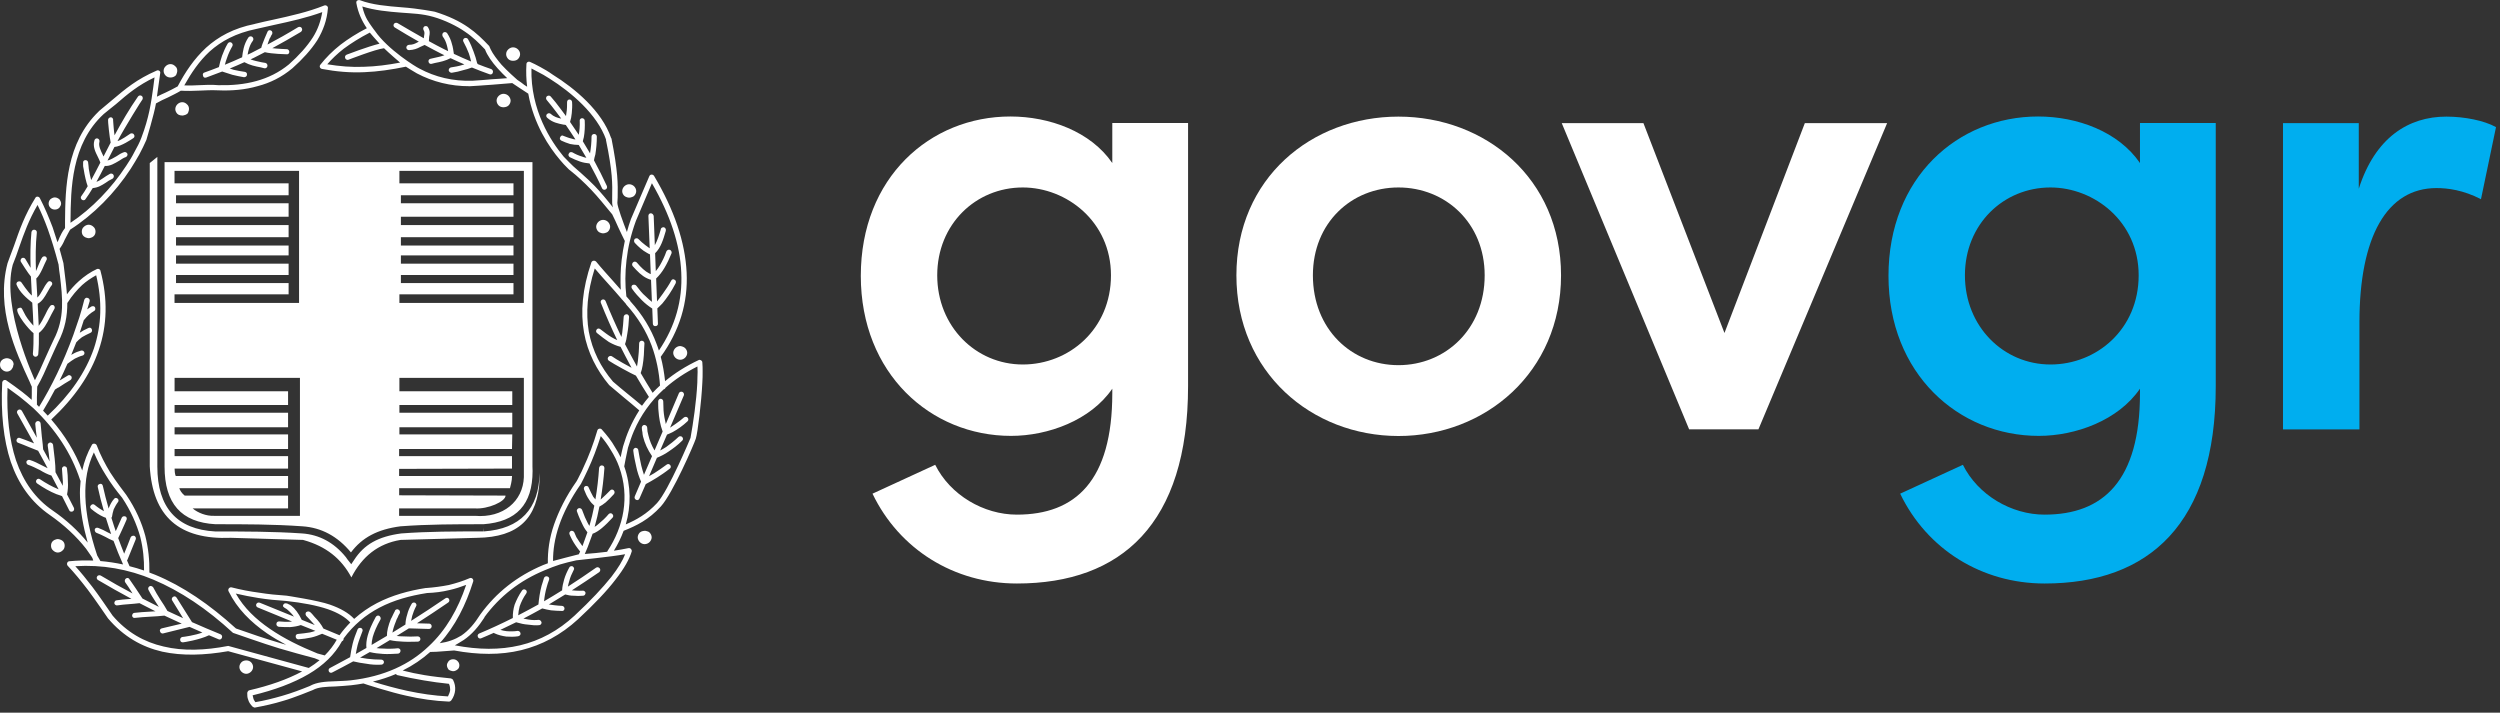
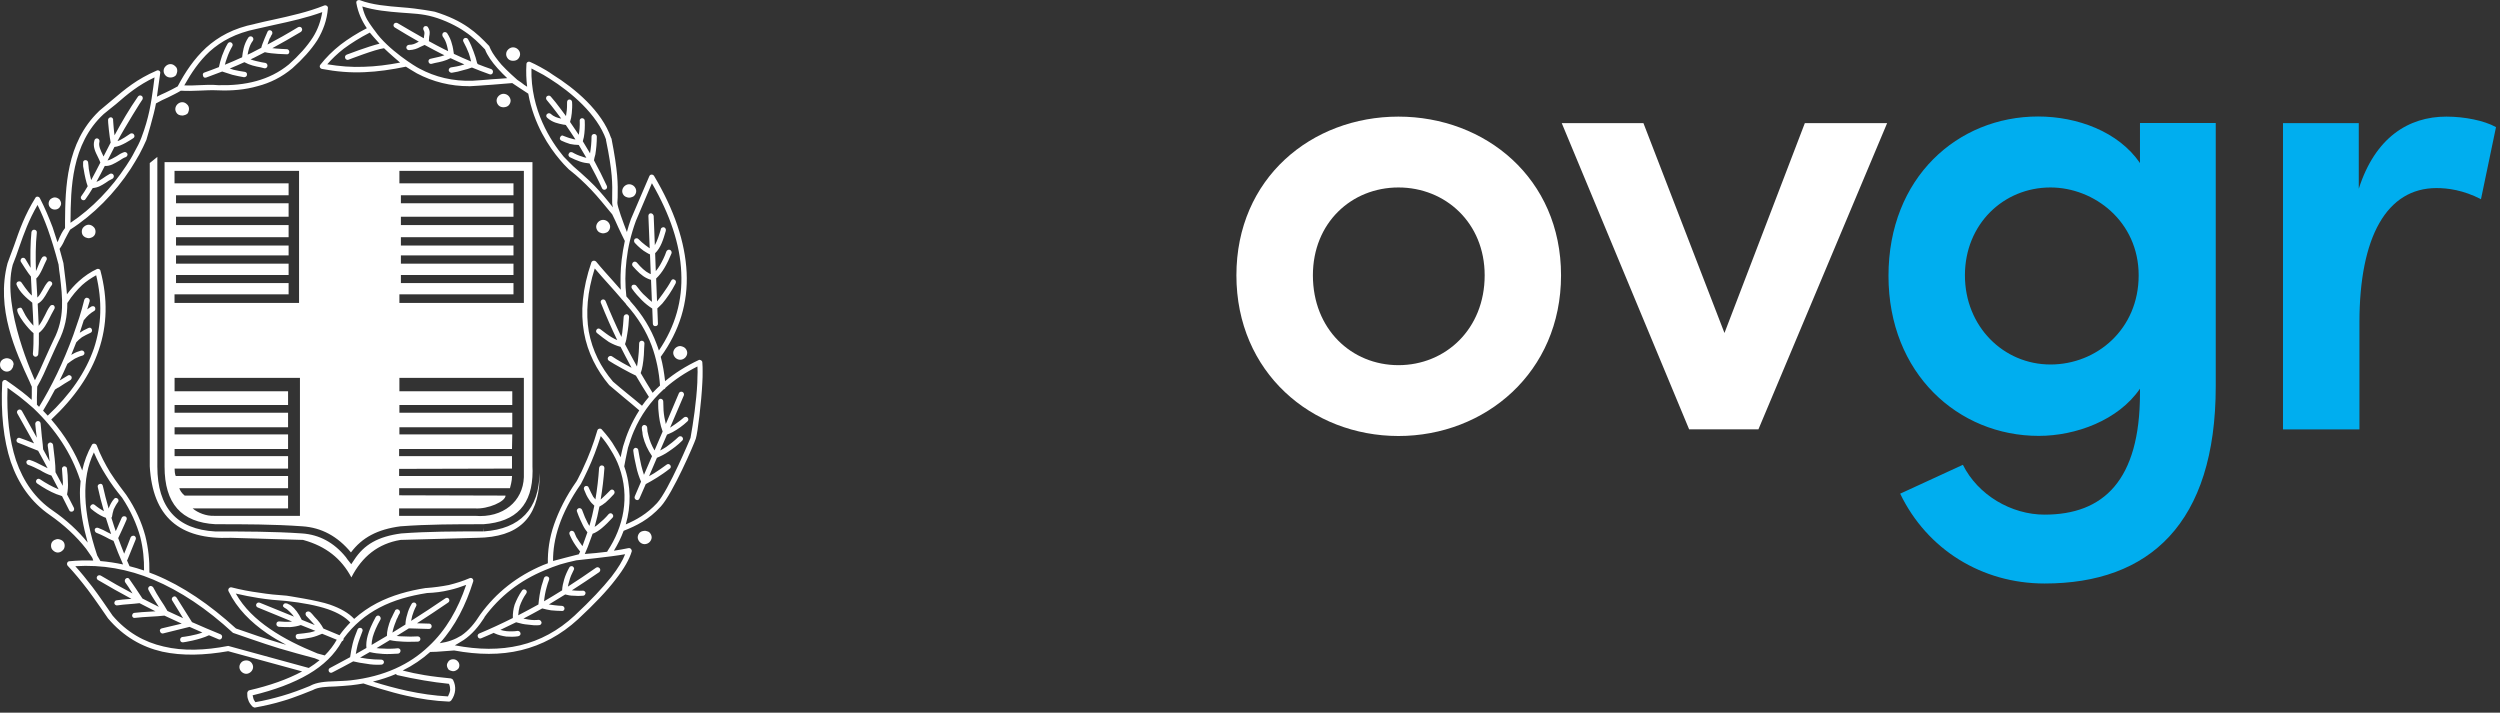
<svg xmlns="http://www.w3.org/2000/svg" width="221" height="63" viewBox="0 0 221 63" fill="none">
  <rect x="0" y="0" width="221" height="63" fill="#333333" stroke="none" />
  <g clip-path="url(#clip0_108_10)">
-     <path d="M105.025 10.886V34.133C105.025 46.304 99.134 51.582 89.893 51.582C84.349 51.582 79.497 48.569 77.129 43.641L82.672 41.089C84.001 43.757 86.944 45.494 89.893 45.494C95.088 45.494 98.327 42.481 98.327 34.768V34.36C96.422 37.145 92.667 38.532 89.376 38.532C82.271 38.532 76.095 33.026 76.095 24.386C76.095 15.693 82.218 10.298 89.318 10.298C92.783 10.298 96.422 11.633 98.327 14.412V10.875H105.025V10.886ZM98.21 24.338C98.21 19.584 94.281 16.572 90.415 16.572C86.259 16.572 82.851 19.817 82.851 24.338C82.851 28.86 86.259 32.221 90.415 32.221C94.513 32.221 98.21 29.093 98.21 24.338Z" fill="white" />
    <path d="M109.298 24.338C109.298 15.757 115.939 10.309 123.618 10.309C131.298 10.309 137.996 15.757 137.996 24.338C137.996 32.92 131.298 38.543 123.618 38.543C115.944 38.537 109.298 32.915 109.298 24.338ZM131.245 24.338C131.245 19.701 127.78 16.572 123.623 16.572C119.467 16.572 116.06 19.701 116.06 24.338C116.06 29.093 119.467 32.28 123.623 32.28C127.78 32.28 131.245 29.093 131.245 24.338Z" fill="white" />
    <path d="M166.821 10.886L155.444 37.955H149.32L138.059 10.886H145.28L152.443 29.437L159.547 10.886H166.821Z" fill="white" />
    <path d="M195.872 10.886V34.133C195.872 46.304 189.981 51.582 180.74 51.582C175.197 51.582 170.344 48.569 167.976 43.641L173.519 41.089C174.848 43.757 177.792 45.494 180.74 45.494C185.935 45.494 189.174 42.481 189.174 34.768V34.36C187.27 37.145 183.514 38.532 180.223 38.532C173.118 38.532 166.942 33.026 166.942 24.386C166.942 15.693 173.066 10.298 180.165 10.298C183.63 10.298 187.27 11.633 189.174 14.412V10.875H195.872V10.886ZM189.058 24.338C189.058 19.584 185.128 16.572 181.262 16.572C177.106 16.572 173.699 19.817 173.699 24.338C173.699 28.86 177.106 32.221 181.262 32.221C185.36 32.221 189.058 29.093 189.058 24.338Z" fill="#00AEEF" />
    <path d="M220.647 11.236L219.318 17.61C217.757 16.8 216.375 16.625 215.388 16.625C211 16.625 208.574 20.913 208.574 28.51V37.96H201.817V10.886H208.516V16.683C209.961 12.162 212.904 10.309 216.253 10.309C217.878 10.309 219.608 10.659 220.647 11.236Z" fill="#00AEEF" />
    <path d="M53.309 20.627C53.372 20.627 53.425 20.617 53.483 20.601C53.589 20.574 53.684 20.537 53.752 20.468C53.858 20.363 53.937 20.204 53.937 20.045C53.937 19.886 53.858 19.727 53.752 19.621C53.647 19.515 53.494 19.436 53.309 19.436C53.151 19.436 52.992 19.515 52.887 19.621C52.782 19.727 52.702 19.886 52.702 20.045C52.702 20.204 52.782 20.363 52.887 20.468C52.956 20.532 53.04 20.574 53.135 20.596C53.193 20.617 53.251 20.627 53.309 20.627ZM40.054 58.279C39.896 58.279 39.769 58.332 39.664 58.438C39.585 58.544 39.506 58.676 39.506 58.803C39.506 58.962 39.585 59.094 39.664 59.2C39.733 59.253 39.817 59.285 39.907 59.306C39.954 59.322 40.007 59.333 40.059 59.333C40.118 59.333 40.176 59.322 40.228 59.306C40.27 59.29 40.307 59.269 40.344 59.248C40.35 59.248 40.355 59.243 40.355 59.243C40.387 59.222 40.418 59.206 40.45 59.174C40.555 59.094 40.608 58.968 40.608 58.809C40.608 58.676 40.555 58.544 40.45 58.443C40.344 58.332 40.212 58.279 40.054 58.279ZM57.138 46.944C57.107 46.934 57.07 46.928 57.038 46.923C57.028 46.923 56.864 46.928 56.811 46.95C56.716 46.971 56.627 47.013 56.558 47.077C56.453 47.183 56.373 47.341 56.373 47.5C56.373 47.654 56.453 47.813 56.558 47.919C56.664 48.024 56.816 48.104 56.975 48.104C57.159 48.104 57.318 48.024 57.423 47.919C57.529 47.813 57.608 47.654 57.608 47.5C57.608 47.341 57.529 47.183 57.423 47.077C57.349 47.003 57.249 46.965 57.138 46.944ZM22.374 58.962C22.374 58.803 22.295 58.645 22.19 58.539C22.084 58.433 21.926 58.38 21.768 58.38C21.61 58.38 21.451 58.433 21.346 58.539C21.24 58.645 21.161 58.803 21.161 58.962C21.161 59.121 21.24 59.28 21.346 59.38C21.451 59.486 21.61 59.566 21.768 59.566C21.926 59.566 22.084 59.486 22.19 59.38C22.295 59.28 22.374 59.121 22.374 58.962ZM60.145 30.591H60.118C59.965 30.591 59.807 30.67 59.696 30.776C59.596 30.882 59.512 31.035 59.512 31.194C59.512 31.353 59.596 31.512 59.696 31.618C59.802 31.724 59.96 31.803 60.118 31.803H60.145C60.303 31.803 60.461 31.724 60.567 31.618C60.672 31.512 60.751 31.358 60.751 31.194C60.751 31.035 60.672 30.877 60.567 30.776C60.461 30.67 60.303 30.617 60.145 30.591ZM43.435 6.111C43.034 5.978 42.639 5.825 42.243 5.671C42.222 5.65 42.201 5.618 42.18 5.587C42.101 5.248 41.995 4.904 41.863 4.56C41.732 4.194 41.579 3.824 41.368 3.458C41.315 3.353 41.157 3.326 41.051 3.379C40.946 3.432 40.893 3.591 40.972 3.697C41.157 4.041 41.315 4.38 41.447 4.724C41.526 4.957 41.594 5.2 41.647 5.438C41.141 5.227 40.635 5.004 40.123 4.761C40.075 4.47 40.044 4.173 39.949 3.882C39.87 3.564 39.738 3.252 39.527 2.934C39.448 2.828 39.295 2.802 39.189 2.881C39.084 2.961 39.084 3.12 39.136 3.226C39.321 3.464 39.427 3.723 39.506 4.014C39.553 4.184 39.585 4.353 39.617 4.523C39.501 4.47 39.384 4.417 39.274 4.358C38.82 4.131 38.366 3.887 37.913 3.638C37.913 3.485 37.939 3.384 37.939 3.252C37.992 2.987 38.045 2.754 37.834 2.41C37.781 2.304 37.649 2.278 37.517 2.331C37.412 2.41 37.385 2.543 37.438 2.643C37.565 2.855 37.517 2.987 37.491 3.167C37.48 3.236 37.47 3.31 37.465 3.384C36.7 2.956 35.93 2.506 35.139 2.04C35.033 1.987 34.875 2.013 34.822 2.119C34.743 2.225 34.796 2.378 34.901 2.431C35.618 2.871 36.325 3.289 37.027 3.686C37 3.697 36.974 3.713 36.942 3.723C36.705 3.856 36.499 3.961 36.156 3.961C36.025 3.961 35.919 4.094 35.919 4.194C35.919 4.327 36.025 4.433 36.156 4.433C36.605 4.406 36.863 4.306 37.153 4.147C37.275 4.094 37.401 4.036 37.538 3.972C38.05 4.253 38.562 4.523 39.063 4.777C39.136 4.819 39.216 4.851 39.289 4.883C39.005 4.988 38.699 5.052 38.382 5.121C38.277 5.147 38.171 5.174 38.039 5.2C37.934 5.227 37.855 5.327 37.881 5.46C37.908 5.592 38.013 5.671 38.14 5.645L38.456 5.566C38.936 5.476 39.39 5.375 39.828 5.142C40.234 5.333 40.64 5.518 41.051 5.693C40.993 5.708 40.925 5.73 40.867 5.746C40.529 5.851 40.212 5.904 39.875 5.957C39.743 5.984 39.664 6.09 39.664 6.222C39.69 6.354 39.822 6.434 39.928 6.434C40.292 6.381 40.635 6.301 40.972 6.196C41.215 6.143 41.462 6.063 41.716 5.968C42.233 6.18 42.749 6.381 43.277 6.566C43.409 6.619 43.541 6.54 43.562 6.434C43.62 6.296 43.541 6.164 43.435 6.111ZM5.28 47.685C5.227 47.67 5.169 47.654 5.111 47.654C5.053 47.654 4.995 47.664 4.942 47.685C4.847 47.712 4.758 47.749 4.694 47.813C4.562 47.919 4.51 48.077 4.51 48.236C4.51 48.395 4.562 48.554 4.694 48.66C4.8 48.766 4.953 48.845 5.111 48.845C5.269 48.845 5.427 48.766 5.533 48.66C5.665 48.554 5.718 48.395 5.718 48.236C5.718 48.077 5.665 47.919 5.533 47.813C5.464 47.749 5.375 47.712 5.28 47.685ZM52.507 14.174C52.513 14.105 52.528 14.031 52.55 13.946C52.576 13.84 52.602 13.761 52.629 13.655C52.708 13.157 52.76 12.628 52.76 12.077C52.76 11.945 52.655 11.844 52.523 11.844C52.391 11.844 52.291 11.95 52.291 12.077C52.291 12.596 52.238 13.088 52.159 13.554C51.953 13.194 51.737 12.84 51.521 12.49C51.537 12.453 51.579 12.21 51.611 12.13C51.69 11.685 51.716 11.183 51.69 10.659C51.69 10.553 51.584 10.447 51.458 10.447C51.326 10.447 51.22 10.579 51.247 10.685C51.268 11.114 51.231 11.548 51.162 11.918C50.914 11.537 50.656 11.161 50.392 10.78C50.471 10.542 50.519 10.277 50.545 10.002C50.572 9.684 50.598 9.346 50.572 9.033C50.572 8.901 50.466 8.795 50.34 8.795C50.208 8.795 50.129 8.901 50.129 9.033C50.129 9.351 50.129 9.663 50.076 9.954C50.065 10.06 50.049 10.161 50.034 10.261C49.875 10.039 49.706 9.817 49.527 9.584C49.264 9.218 48.979 8.874 48.689 8.536C48.609 8.43 48.451 8.43 48.346 8.509C48.267 8.588 48.24 8.721 48.319 8.827C48.604 9.166 48.9 9.536 49.158 9.88C49.311 10.076 49.459 10.283 49.612 10.484C49.29 10.42 48.973 10.33 48.689 10.066C48.583 9.986 48.451 9.986 48.346 10.092C48.267 10.171 48.267 10.33 48.372 10.41C48.842 10.833 49.316 10.913 49.812 11.018C49.87 11.018 49.944 11.029 50.018 11.05C50.313 11.474 50.598 11.903 50.872 12.331C50.746 12.316 50.624 12.289 50.524 12.252C50.26 12.199 50.049 12.093 49.817 12.014C49.712 11.934 49.58 11.987 49.527 12.12C49.448 12.226 49.501 12.379 49.633 12.437C49.865 12.543 50.129 12.649 50.392 12.729C50.64 12.776 50.893 12.813 51.162 12.813C51.394 13.189 51.621 13.57 51.837 13.951C51.7 13.925 51.568 13.888 51.442 13.835C51.157 13.755 50.862 13.623 50.603 13.47C50.471 13.417 50.345 13.443 50.287 13.575C50.208 13.681 50.26 13.814 50.366 13.893C50.682 14.047 50.967 14.179 51.284 14.285C51.553 14.375 51.827 14.423 52.112 14.449C52.507 15.18 52.887 15.91 53.225 16.651C53.277 16.757 53.409 16.81 53.515 16.757C53.647 16.704 53.699 16.572 53.647 16.44C53.283 15.661 52.913 14.915 52.507 14.174ZM45.35 5.375C45.534 5.375 45.693 5.322 45.793 5.216C45.898 5.11 45.977 4.951 45.977 4.793C45.977 4.607 45.898 4.475 45.793 4.369C45.687 4.263 45.534 4.184 45.35 4.184C45.192 4.184 45.033 4.263 44.928 4.369C44.822 4.475 44.743 4.602 44.743 4.793C44.743 4.951 44.822 5.11 44.928 5.216C45.033 5.322 45.192 5.375 45.35 5.375ZM55.445 17.445C55.498 17.461 55.556 17.472 55.614 17.472C55.677 17.472 55.735 17.461 55.788 17.445C55.894 17.419 55.988 17.382 56.057 17.313C56.163 17.213 56.242 17.054 56.242 16.895C56.242 16.736 56.163 16.577 56.057 16.471C55.952 16.366 55.793 16.286 55.609 16.286C55.456 16.286 55.292 16.366 55.187 16.471C55.081 16.577 55.002 16.731 55.002 16.895C55.002 17.054 55.081 17.213 55.187 17.313C55.261 17.382 55.35 17.419 55.445 17.445ZM15.064 6.852C15.248 6.852 15.38 6.799 15.512 6.693C15.581 6.624 15.618 6.529 15.644 6.423C15.655 6.376 15.67 6.323 15.67 6.27C15.67 6.084 15.618 5.952 15.486 5.851C15.38 5.746 15.248 5.666 15.064 5.666C14.906 5.666 14.747 5.746 14.647 5.851C14.542 5.952 14.463 6.084 14.463 6.27C14.463 6.428 14.542 6.587 14.647 6.688C14.753 6.794 14.906 6.852 15.064 6.852ZM0.607 32.851C0.765 32.851 0.918 32.772 1.023 32.666L1.013 32.65C1.118 32.544 1.181 32.401 1.181 32.243H1.208C1.208 32.089 1.155 31.925 1.023 31.819C0.96 31.756 0.87 31.713 0.775 31.692C0.723 31.676 0.665 31.666 0.607 31.666C0.543 31.666 0.491 31.676 0.438 31.692C0.343 31.713 0.253 31.756 0.185 31.819C0.053 31.925 0 32.084 0 32.243C0 32.401 0.053 32.56 0.185 32.666C0.29 32.777 0.448 32.851 0.607 32.851ZM4.847 18.526C5.005 18.526 5.132 18.473 5.243 18.367C5.322 18.261 5.401 18.134 5.401 18.001C5.401 17.843 5.322 17.715 5.243 17.61C5.137 17.53 5.005 17.451 4.847 17.451C4.694 17.451 4.562 17.53 4.457 17.61C4.351 17.715 4.299 17.848 4.299 18.001C4.299 18.134 4.351 18.261 4.457 18.367C4.557 18.473 4.694 18.526 4.847 18.526ZM16.113 10.214C16.172 10.214 16.224 10.203 16.277 10.187C16.377 10.166 16.472 10.129 16.556 10.06C16.625 9.991 16.662 9.896 16.683 9.796C16.699 9.748 16.709 9.695 16.709 9.642C16.709 9.483 16.657 9.324 16.525 9.218C16.419 9.113 16.288 9.033 16.103 9.033C15.945 9.033 15.787 9.113 15.681 9.218C15.575 9.324 15.496 9.483 15.496 9.642C15.496 9.801 15.575 9.96 15.681 10.066C15.749 10.134 15.834 10.171 15.934 10.193C15.997 10.203 16.055 10.214 16.113 10.214ZM16.973 54.997L15.618 52.842C15.539 52.71 15.407 52.683 15.301 52.763C15.196 52.816 15.143 52.974 15.222 53.08L16.187 54.648C15.723 54.436 15.259 54.224 14.8 54.007C14.621 53.679 14.394 53.329 14.172 53.001C13.935 52.636 13.724 52.265 13.545 51.926C13.466 51.82 13.334 51.767 13.228 51.82C13.097 51.9 13.07 52.032 13.123 52.138V52.164L13.133 52.159C13.313 52.519 13.545 52.879 13.777 53.239C13.867 53.377 13.956 53.514 14.041 53.647C13.555 53.409 13.075 53.16 12.595 52.911C12.443 52.678 12.258 52.413 12.026 52.053C11.815 51.767 11.63 51.45 11.451 51.217C11.398 51.084 11.24 51.058 11.134 51.137C11.029 51.217 11.008 51.349 11.055 51.455C11.266 51.746 11.451 52.037 11.63 52.323C11.657 52.366 11.688 52.419 11.715 52.461C10.765 51.958 9.826 51.434 8.903 50.878C8.798 50.825 8.64 50.851 8.587 50.957C8.508 51.063 8.56 51.222 8.666 51.275C9.642 51.852 10.628 52.408 11.62 52.937C11.535 52.948 11.451 52.953 11.367 52.959C11.002 52.985 10.66 53.012 10.317 53.065C10.185 53.065 10.106 53.197 10.106 53.329C10.132 53.462 10.264 53.541 10.396 53.514C10.712 53.462 11.05 53.435 11.393 53.409C11.699 53.382 12.026 53.361 12.332 53.319C12.801 53.562 13.271 53.806 13.74 54.039C13.576 54.049 13.413 54.06 13.249 54.07C12.775 54.097 12.305 54.123 11.889 54.176C11.757 54.176 11.678 54.309 11.678 54.441C11.704 54.568 11.809 54.653 11.936 54.621C12.353 54.568 12.828 54.542 13.271 54.515C13.708 54.494 14.141 54.462 14.531 54.42C15.043 54.658 15.554 54.896 16.066 55.129L14.304 55.547C14.172 55.574 14.093 55.706 14.146 55.812C14.172 55.939 14.304 56.024 14.41 55.998L16.757 55.415C17.131 55.584 17.511 55.749 17.891 55.913C17.295 56.156 16.193 56.31 16.113 56.31C15.982 56.336 15.902 56.469 15.929 56.596C15.929 56.702 16.061 56.807 16.187 56.781C16.24 56.781 17.622 56.569 18.476 56.156C18.761 56.273 19.041 56.395 19.331 56.516C19.436 56.569 19.563 56.516 19.616 56.384C19.669 56.252 19.616 56.119 19.484 56.066C18.651 55.727 17.807 55.367 16.973 54.997ZM62.086 32.036C62.086 31.883 61.901 31.771 61.775 31.824C60.635 32.359 59.644 32.989 58.794 33.693C58.715 32.973 58.599 32.258 58.409 31.544C60.087 29.23 60.825 26.742 60.699 24.095C60.567 21.39 59.601 18.547 57.819 15.55C57.713 15.391 57.476 15.391 57.402 15.571L55.777 19.362C55.635 19.748 55.519 20.13 55.419 20.511C55.097 19.685 54.575 18.271 54.575 17.938C54.575 17.784 54.601 17.625 54.601 17.467C54.628 16.201 54.628 15.18 54.053 12.236L54.026 12.21C53.214 9.817 50.83 7.821 48.836 6.582C48.472 6.317 48.103 6.111 47.766 5.926C47.423 5.74 47.111 5.581 46.874 5.481C46.716 5.401 46.537 5.507 46.537 5.666C46.494 6.365 46.521 7.032 46.6 7.667C46.516 7.609 46.436 7.556 46.352 7.508C46.178 7.376 45.999 7.223 45.73 7.058C45.724 7.053 45.724 7.053 45.719 7.048C45.677 7.021 44.785 6.222 44.332 5.719C43.947 5.264 43.578 4.787 43.372 4.358C43.324 4.268 43.298 4.168 43.256 4.094L43.261 4.088C43.245 4.073 43.235 4.062 43.224 4.046C43.224 4.046 43.219 4.046 43.219 4.041C42.66 3.453 42.117 2.913 41.378 2.405C40.619 1.881 39.701 1.431 38.446 1.039C38.446 1.039 37.032 0.753 35.534 0.647C34.226 0.541 32.918 0.436 31.816 0.017C31.779 0.007 31.747 -0.004 31.726 0.001C31.599 0.028 31.541 0.06 31.52 0.118C31.499 0.176 31.483 0.171 31.504 0.282C31.652 1.113 31.979 1.828 32.427 2.495C31.541 2.95 30.771 3.443 30.117 3.94C29.384 4.517 28.809 5.1 28.313 5.73C28.208 5.862 28.287 6.068 28.471 6.095C29.727 6.333 30.961 6.439 32.216 6.381C33.408 6.333 34.606 6.158 35.882 5.894C35.93 5.926 36.563 6.328 36.853 6.487C38.261 7.233 39.838 7.625 41.484 7.62V7.625C41.484 7.625 42.955 7.54 43.53 7.487C44.105 7.434 45.265 7.35 45.281 7.344C45.308 7.355 46.447 8.133 46.7 8.281C47.18 10.992 48.557 13.025 49.506 14.137C49.743 14.428 49.949 14.634 50.107 14.793C50.26 14.952 50.366 15.058 50.424 15.084C51.025 15.561 51.626 16.111 52.254 16.768C52.877 17.419 53.472 18.171 54.121 18.949C54.306 19.314 54.485 19.711 54.67 20.13C54.876 20.548 55.055 20.961 55.234 21.3C55.113 21.866 55.018 22.427 54.955 22.973C54.849 23.873 54.833 24.757 54.876 25.614C54.649 25.36 54.422 25.101 54.195 24.841C53.699 24.285 53.172 23.709 52.702 23.131C52.571 22.999 52.36 23.026 52.281 23.184C51.468 25.551 51.31 27.6 51.626 29.389C51.943 31.178 52.755 32.73 53.852 34.043C53.852 34.043 54.717 34.779 55.16 35.144C55.603 35.514 56.068 35.885 56.511 36.277C56.173 36.806 55.878 37.357 55.63 37.934C55.419 38.41 55.239 38.934 55.081 39.459C55.002 39.781 54.928 40.099 54.865 40.422C54.722 40.126 54.564 39.829 54.374 39.543C54.063 38.987 53.668 38.49 53.198 37.965C53.093 37.833 52.855 37.886 52.808 38.045C52.465 39.225 52.048 40.332 51.547 41.386C51.468 41.597 51.363 41.777 51.257 41.989C51.183 42.169 50.972 42.54 50.972 42.54C50.028 43.879 49.401 45.166 48.984 46.351C48.562 47.559 48.409 48.718 48.43 49.793C48.288 49.846 48.151 49.898 48.013 49.951C45.709 50.925 43.873 52.371 42.459 54.319C41.964 55.108 41.436 55.738 40.782 56.183C40.228 56.527 39.606 56.755 38.873 56.86C40.249 55.346 41.188 53.462 41.832 51.397C41.885 51.211 41.705 51.026 41.515 51.111C40.914 51.37 40.313 51.556 39.68 51.714C39.026 51.841 38.398 51.926 37.712 51.979H37.67L37.707 52.138L37.712 52.201L37.675 51.974C36.13 52.212 34.637 52.63 33.324 53.313C32.602 53.689 31.926 54.155 31.309 54.711C30.829 54.192 30.101 53.774 29.157 53.446C28.134 53.08 25.333 52.657 25.333 52.657C24.521 52.604 23.709 52.524 22.896 52.392C22.084 52.286 21.272 52.127 20.46 51.921C20.275 51.894 20.122 52.08 20.201 52.26C20.961 53.811 22.169 54.997 23.608 55.992C24.141 56.352 24.706 56.686 25.296 56.998C25.133 56.95 24.98 56.908 24.811 56.86C23.487 56.469 22.163 56.024 20.86 55.558C18.519 53.425 16.15 51.81 13.729 50.814C13.555 50.74 13.381 50.682 13.207 50.613C13.223 49.544 13.123 48.469 12.838 47.347C12.522 46.187 11.999 44.98 11.161 43.747C11.161 43.747 10.19 42.481 9.747 41.772C9.299 41.036 8.882 40.247 8.545 39.353C8.466 39.194 8.202 39.167 8.123 39.326C7.727 40.03 7.442 40.782 7.268 41.592C6.651 39.983 5.739 38.479 4.531 37.087C6.572 35.181 7.996 33.121 8.724 30.961C9.483 28.748 9.536 26.409 8.882 23.941C8.856 23.783 8.671 23.73 8.566 23.783C7.991 24.047 7.463 24.413 6.968 24.857C6.598 25.191 6.245 25.577 5.918 26.017C5.881 25.466 5.812 24.905 5.739 24.338C5.686 23.968 5.607 23.259 5.607 23.259C5.491 22.808 5.375 22.39 5.264 21.998C5.496 21.686 5.617 21.443 5.712 21.21C5.818 20.971 6.187 20.336 6.197 20.304C8.26 18.991 10.169 17.049 11.551 14.925C11.815 14.507 12.073 14.084 12.311 13.66C12.548 13.216 12.754 12.792 12.938 12.374C12.938 12.374 13.629 10.097 13.787 9.144C14.141 8.943 14.494 8.763 14.848 8.615C15.212 8.43 15.602 8.25 15.987 8.017C16.551 8.054 17.073 8.033 17.622 8.011C18.171 7.985 18.698 7.958 19.273 7.985C20.502 8.038 21.683 7.932 22.78 7.614C23.883 7.328 24.901 6.826 25.845 6.037C26.763 5.221 27.496 4.406 28.044 3.564C28.567 2.696 28.909 1.775 28.988 0.721C29.015 0.563 28.83 0.43 28.672 0.483C27.232 1.06 25.687 1.404 24.141 1.743C23.619 1.849 23.065 1.981 22.517 2.114V2.119C20.644 2.49 19.289 3.247 18.218 4.216C17.158 5.2 16.377 6.365 15.707 7.636C15.354 7.831 15.006 8.011 14.631 8.186C14.383 8.292 14.13 8.414 13.872 8.546C13.909 8.297 13.946 8.043 13.977 7.794C14.03 7.371 14.109 6.9 14.162 6.476C14.215 6.291 14.004 6.158 13.845 6.243C12.089 7.006 11.098 7.847 9.916 8.843C9.573 9.134 8.729 9.838 8.729 9.838L8.735 9.843C5.834 12.628 5.776 16.662 5.749 19.515V20.161C5.48 20.5 5.375 20.77 5.253 21.014C5.211 21.141 5.158 21.268 5.079 21.411C4.937 20.945 4.794 20.511 4.652 20.093C4.309 19.198 3.972 18.383 3.523 17.514C3.444 17.361 3.207 17.329 3.128 17.488C2.184 19.013 1.741 20.278 1.24 21.723C1.055 22.194 0.665 23.274 0.665 23.274C-0.385 27.271 1.398 31.11 2.627 33.762C2.69 33.931 2.769 34.096 2.811 34.18V34.868C2.811 34.99 2.811 35.101 2.801 35.345C2.532 35.107 2.257 34.874 1.978 34.657C1.53 34.313 1.06 33.974 0.564 33.63C0.406 33.524 0.222 33.63 0.195 33.815C0.063 36.494 0.301 38.86 0.955 40.835C1.635 42.804 2.759 44.387 4.388 45.515C5.67 46.41 6.746 47.405 7.611 48.511C7.769 48.75 7.928 48.956 8.086 49.194C8.112 49.237 8.144 49.284 8.17 49.332C8.197 49.406 8.218 49.48 8.244 49.554C7.548 49.528 6.852 49.544 6.139 49.613C5.955 49.613 5.855 49.851 5.981 50.01C6.583 50.64 7.157 51.349 7.764 52.138C8.365 52.927 9.547 54.663 9.547 54.663C10.908 56.267 12.532 57.189 14.341 57.607C16.129 57.999 18.097 57.925 20.169 57.565L26.71 59.354C25.402 60.058 23.835 60.609 22.016 61.027C21.936 61.053 21.857 61.186 21.857 61.265C21.857 61.45 21.857 61.657 21.936 61.842C21.989 62.049 22.121 62.26 22.332 62.472C22.358 62.499 22.49 62.552 22.517 62.552C23.382 62.393 24.22 62.208 25.059 61.948C25.924 61.71 27.654 61 27.654 61C28.123 60.736 28.809 60.709 29.642 60.683C30.064 60.656 30.508 60.63 31.035 60.577C31.409 60.535 31.773 60.482 32.127 60.418C32.153 60.444 34.648 61.233 35.908 61.498C37.138 61.784 38.398 61.969 39.706 62.022C39.759 62.022 39.859 61.964 39.891 61.916C40.102 61.63 40.207 61.313 40.234 61.022C40.26 60.704 40.207 60.418 40.049 60.1C40.023 60.047 39.917 59.995 39.864 59.973C39.105 59.894 38.319 59.815 37.533 59.682C36.874 59.576 36.236 59.439 35.597 59.275C36.51 58.819 37.317 58.269 38.029 57.633C38.425 57.633 38.752 57.607 39.078 57.58C39.432 57.554 39.785 57.528 40.144 57.501C42.259 57.893 44.242 57.919 46.072 57.474C47.908 57.025 49.58 56.135 51.104 54.737C52.544 53.398 53.647 52.239 54.406 51.243C55.192 50.243 55.635 49.433 55.846 48.744C55.872 48.586 55.74 48.427 55.561 48.453C55.129 48.548 54.696 48.617 54.269 48.681C54.612 48.125 54.902 47.537 55.129 46.923C56.252 46.478 57.349 45.949 58.42 44.769C59.47 43.614 61.342 39.3 61.511 38.776C61.68 38.246 62.007 35.514 62.086 33.831C62.112 33.492 62.112 33.174 62.112 32.857C62.112 32.592 62.112 32.301 62.086 32.036ZM32.169 5.904C31.093 5.952 30.022 5.862 28.93 5.682C29.342 5.206 29.811 4.756 30.386 4.306C31.035 3.824 31.8 3.342 32.691 2.881C32.728 2.924 33.282 3.58 33.551 3.861C32.522 4.11 30.65 4.83 30.65 4.83C30.518 4.883 30.465 5.015 30.518 5.147C30.544 5.253 30.703 5.333 30.808 5.28C30.808 5.28 33.187 4.353 33.946 4.263C34.321 4.634 35.307 5.486 35.37 5.534C34.273 5.74 33.213 5.878 32.169 5.904ZM43.488 7.006C42.887 7.058 42.285 7.111 41.758 7.138C40.054 7.191 38.483 6.82 37.069 6.058C36.779 5.926 34.273 4.385 33.139 2.723C33.108 2.68 33.008 2.569 32.839 2.315C32.67 2.05 32.264 1.616 32.026 0.573C33.102 0.912 34.289 1.028 35.471 1.118C36.441 1.198 37.301 1.203 38.298 1.489C39.295 1.77 40.397 2.304 41.104 2.802C41.795 3.263 42.338 3.803 42.876 4.369C43.066 4.888 43.498 5.497 43.984 6.037C44.269 6.36 44.575 6.656 44.838 6.91C44.379 6.947 43.926 6.984 43.488 7.006ZM52.576 16.445C51.953 15.794 50.688 14.709 50.688 14.709C50.661 14.682 50.06 14.105 49.823 13.84C48.704 12.49 46.885 9.737 46.98 6.053C47.154 6.137 47.333 6.233 47.539 6.349C47.855 6.503 48.219 6.714 48.588 6.953C50.492 8.154 52.782 10.092 53.578 12.342L53.562 12.347C54.163 15.238 54.137 16.238 54.116 17.472V17.943C54.116 18.028 54.142 18.166 54.185 18.335C53.652 17.652 53.114 17.006 52.576 16.445ZM18.524 4.56C19.547 3.638 20.855 2.929 22.633 2.564C23.181 2.431 23.709 2.331 24.257 2.198C25.697 1.886 27.116 1.568 28.487 1.071C28.355 1.87 28.092 2.617 27.659 3.3C27.137 4.115 26.425 4.904 25.539 5.693C24.674 6.402 23.703 6.878 22.659 7.164C21.61 7.456 20.486 7.556 19.305 7.53C18.703 7.477 18.155 7.503 17.601 7.53C17.168 7.551 16.731 7.572 16.288 7.551C16.915 6.439 17.601 5.417 18.524 4.56ZM6.234 19.521C6.261 16.71 6.287 12.739 9.167 10.081C9.563 9.764 9.9 9.478 10.243 9.213C11.303 8.292 12.216 7.53 13.661 6.841C13.619 7.159 13.582 7.45 13.545 7.741C13.36 9.081 13.176 10.394 12.495 12.183C12.337 12.607 12.126 12.998 11.894 13.417C11.683 13.84 11.425 14.258 11.161 14.65C9.869 16.62 8.128 18.441 6.234 19.695C6.234 19.648 6.234 19.584 6.234 19.521ZM23.867 55.595C22.617 54.743 21.562 53.737 20.845 52.471C21.509 52.625 22.169 52.757 22.844 52.863C23.645 52.99 24.447 53.07 25.28 53.123C26.747 53.282 28.007 53.52 28.999 53.859C29.875 54.166 30.539 54.563 30.966 55.029C30.629 55.373 30.307 55.743 30.012 56.156C29.537 55.95 29.062 55.754 28.588 55.563C28.419 55.23 28.139 54.864 27.817 54.542C27.765 54.462 27.433 54.086 27.38 54.086C27.279 54.023 27.158 54.049 27.058 54.123C26.989 54.213 27.005 54.346 27.063 54.43V54.436C27.063 54.436 27.723 55.124 27.828 55.256C27.443 55.103 27.058 54.949 26.673 54.79C26.393 54.213 26.066 53.785 25.75 53.546C25.671 53.493 25.592 53.44 25.513 53.414C25.433 53.361 25.354 53.334 25.275 53.334C25.143 53.308 25.038 53.414 25.012 53.546C24.985 53.652 25.275 53.806 25.328 53.832C25.381 53.859 25.813 54.245 25.987 54.51C25.022 54.113 24.03 53.705 22.97 53.282C22.844 53.229 22.712 53.282 22.654 53.409C22.601 53.514 22.68 53.673 22.786 53.7C23.74 54.097 24.764 54.52 25.819 54.944C25.75 54.949 25.687 54.955 25.613 54.96C25.328 54.986 25.012 54.96 24.674 54.933C24.542 54.933 24.437 55.013 24.437 55.145C24.41 55.278 24.516 55.383 24.648 55.41C24.99 55.436 25.328 55.436 25.644 55.436C25.977 55.41 26.309 55.357 26.594 55.256C27.016 55.426 27.448 55.6 27.881 55.77C27.728 55.823 27.564 55.87 27.401 55.907C27.058 55.96 26.694 56.013 26.351 56.04C26.219 56.04 26.119 56.146 26.14 56.278C26.14 56.41 26.246 56.516 26.378 56.516C26.747 56.49 27.137 56.437 27.506 56.358C27.844 56.283 28.16 56.162 28.477 56.024C28.904 56.204 29.337 56.379 29.769 56.553C29.489 57.056 29.131 57.517 28.709 57.94C28.493 57.882 28.276 57.824 28.06 57.766C26.536 57.146 25.112 56.453 23.867 55.595ZM5.95 26.779C5.96 26.768 5.965 26.763 5.976 26.753C6.372 26.123 6.815 25.62 7.258 25.201C7.653 24.847 8.07 24.571 8.502 24.333C9.051 26.615 8.982 28.754 8.302 30.803C7.574 32.91 6.208 34.89 4.22 36.743C4.088 36.594 3.945 36.451 3.808 36.303C4.167 35.715 4.52 35.091 4.863 34.434C4.868 34.434 4.868 34.434 4.868 34.434C5.153 34.249 5.153 34.249 5.185 34.249C5.528 34.011 5.892 33.799 6.234 33.593C6.34 33.513 6.366 33.381 6.314 33.275C6.234 33.174 6.103 33.116 5.997 33.196C5.733 33.354 5.501 33.497 5.269 33.64C5.507 33.164 5.733 32.671 5.96 32.158C6.192 31.978 6.419 31.824 6.625 31.697C6.862 31.591 7.068 31.485 7.279 31.438C7.411 31.411 7.49 31.279 7.463 31.173C7.437 31.041 7.305 30.961 7.173 30.988C6.915 31.067 6.677 31.147 6.414 31.305C6.377 31.321 6.335 31.353 6.298 31.374C6.451 31.014 6.598 30.639 6.741 30.263C6.741 30.257 6.751 30.257 6.751 30.252C6.883 30.099 7.036 29.966 7.247 29.807C7.484 29.675 7.717 29.543 8.007 29.416C8.139 29.363 8.165 29.204 8.112 29.098C8.059 28.965 7.928 28.939 7.822 28.992C7.527 29.119 7.273 29.262 7.047 29.416C7.173 29.04 7.295 28.664 7.411 28.293C7.426 28.283 7.442 28.272 7.458 28.251C7.59 28.092 7.722 27.939 7.854 27.827C8.012 27.695 8.139 27.589 8.323 27.488C8.429 27.436 8.455 27.303 8.402 27.171C8.349 27.065 8.218 27.038 8.086 27.091C7.959 27.166 7.833 27.256 7.711 27.346C7.785 27.102 7.859 26.858 7.928 26.62C7.954 26.488 7.875 26.361 7.743 26.334C7.637 26.281 7.506 26.361 7.453 26.493C7.321 27.044 7.163 27.573 7.01 28.071C6.825 28.595 6.667 29.098 6.488 29.596C5.586 32.073 4.536 34.196 3.455 35.964C3.391 35.901 3.328 35.837 3.265 35.774C3.249 35.758 3.265 34.62 3.291 34.175C3.676 33.524 4.035 32.703 4.394 31.883C4.626 31.337 5.127 30.279 5.127 30.279C5.765 29.055 5.955 27.917 5.95 26.779ZM1.123 23.412C1.34 22.888 1.524 22.364 1.683 21.887C2.136 20.59 2.548 19.447 3.318 18.118C3.671 18.827 3.956 19.521 4.225 20.257C4.541 21.151 4.853 22.152 5.169 23.359H5.174C5.201 23.714 5.253 24.053 5.301 24.386C5.528 26.334 5.739 28.119 4.742 30.04C4.742 30.04 4.22 31.147 3.982 31.697C3.682 32.386 3.386 33.047 3.086 33.614C3.08 33.598 0.116 27.24 1.123 23.412ZM4.663 45.134C3.117 44.08 2.068 42.582 1.414 40.692C0.818 38.876 0.58 36.732 0.665 34.281C1.018 34.53 1.366 34.784 1.698 35.038C2.141 35.382 2.563 35.747 2.959 36.091C4.947 37.987 6.308 40.089 7.073 42.402C7.078 42.444 7.099 42.476 7.126 42.503C7.078 42.968 7.052 43.45 7.073 43.948C7.11 45.181 7.347 46.521 7.753 47.966C6.91 46.928 5.886 45.975 4.663 45.134ZM7.548 43.921C7.5 42.45 7.743 41.147 8.297 39.993C8.613 40.724 8.967 41.391 9.357 42.005C9.8 42.741 10.301 43.397 10.797 44.001C11.583 45.187 12.079 46.341 12.395 47.447C12.659 48.49 12.743 49.464 12.733 50.433C12.305 50.285 11.878 50.158 11.451 50.052C11.372 49.883 11.303 49.713 11.229 49.544C11.329 49.348 11.213 49.602 11.24 49.549C11.504 48.919 11.762 48.257 11.999 47.68C12.052 47.548 11.973 47.416 11.867 47.363C11.736 47.336 11.604 47.389 11.551 47.495C11.351 48.014 11.171 48.485 10.976 48.946C10.792 48.49 10.617 48.03 10.449 47.569C10.554 47.341 10.66 47.124 10.765 46.891C10.923 46.574 11.05 46.235 11.187 45.944C11.24 45.838 11.187 45.679 11.082 45.653C10.95 45.605 10.818 45.653 10.765 45.758C10.633 46.076 10.475 46.389 10.348 46.706C10.312 46.791 10.269 46.87 10.232 46.955C10.185 46.812 10.132 46.669 10.085 46.521C10 46.267 9.921 46.018 9.847 45.769C9.874 45.743 9.895 45.711 9.9 45.684C9.927 45.473 9.979 45.261 10.053 45.023C10.159 44.811 10.264 44.604 10.422 44.393C10.502 44.313 10.502 44.154 10.396 44.075C10.29 43.995 10.164 43.995 10.085 44.101C9.874 44.34 9.742 44.604 9.636 44.864C9.621 44.895 9.615 44.927 9.605 44.959C9.41 44.287 9.236 43.614 9.088 42.942C9.062 42.81 8.93 42.73 8.824 42.783C8.692 42.81 8.613 42.916 8.64 43.043C8.793 43.763 8.982 44.483 9.188 45.192C8.919 45.044 8.64 44.858 8.355 44.62C8.249 44.541 8.117 44.567 8.038 44.673C7.933 44.753 7.959 44.906 8.065 44.991C8.407 45.277 8.798 45.541 9.162 45.7C9.236 45.721 9.304 45.748 9.357 45.774C9.447 46.066 9.541 46.357 9.636 46.648C9.7 46.833 9.763 47.024 9.826 47.209C9.726 47.156 9.626 47.114 9.531 47.066C9.241 46.907 8.982 46.775 8.692 46.669C8.56 46.616 8.429 46.669 8.381 46.775C8.355 46.907 8.407 47.04 8.508 47.093C8.798 47.199 9.056 47.331 9.32 47.463C9.541 47.585 9.768 47.712 10.037 47.813C10.29 48.511 10.57 49.205 10.881 49.898C10.217 49.756 9.552 49.655 8.877 49.597C8.787 49.433 8.692 49.274 8.592 49.104C7.954 47.183 7.595 45.462 7.548 43.921ZM20.175 57.099C18.134 57.496 16.193 57.57 14.463 57.152C12.748 56.76 11.208 55.897 9.932 54.393H9.937C9.336 53.525 8.756 52.657 8.154 51.868C7.653 51.217 7.157 50.603 6.656 50.052C9.03 49.904 11.314 50.301 13.55 51.238C15.934 52.239 18.292 53.816 20.597 55.944C20.623 55.944 23.35 56.919 24.684 57.316C25.729 57.623 26.773 57.914 27.817 58.189C27.96 58.253 28.102 58.306 28.25 58.364C27.955 58.608 27.638 58.835 27.295 59.047L20.175 57.099ZM37.465 60.148C38.182 60.275 38.947 60.37 39.69 60.45C39.775 60.64 39.796 60.815 39.796 60.99C39.775 61.18 39.701 61.36 39.601 61.562C38.382 61.503 37.19 61.323 35.998 61.069C34.986 60.847 33.973 60.572 32.965 60.254C33.693 60.074 34.368 59.852 35.001 59.582C35.028 59.619 35.065 59.656 35.107 59.677C35.893 59.857 36.673 60.016 37.465 60.148ZM37.881 57.146C36.23 58.724 33.978 59.804 30.988 60.143C30.518 60.196 30.043 60.196 29.627 60.222C28.735 60.249 28.029 60.302 27.427 60.619L27.433 60.624C26.599 60.963 25.771 61.276 24.938 61.514C24.162 61.736 23.371 61.938 22.575 62.07C22.485 61.948 22.411 61.826 22.395 61.726C22.364 61.63 22.348 61.551 22.332 61.466C24.262 61 25.924 60.386 27.269 59.597C28.588 58.825 29.59 57.861 30.228 56.686C30.291 56.664 30.344 56.617 30.36 56.548C30.376 56.516 30.376 56.474 30.376 56.437C31.256 55.246 32.327 54.351 33.556 53.71C34.812 53.054 36.23 52.662 37.749 52.424C38.446 52.397 39.094 52.318 39.738 52.159C40.255 52.043 40.735 51.884 41.209 51.704C40.497 53.822 39.442 55.701 37.881 57.146ZM55.382 23.02C55.508 21.887 55.772 20.733 56.215 19.521L57.629 16.196C59.232 18.965 60.124 21.617 60.224 24.095C60.345 26.551 59.702 28.838 58.246 30.988C58.177 30.776 58.109 30.564 58.024 30.358C57.555 29.098 56.822 27.843 55.704 26.61L55.719 26.599C55.603 26.467 55.487 26.334 55.371 26.202C55.25 25.175 55.255 24.121 55.382 23.02ZM55.429 34.773C55.018 34.434 54.601 34.096 54.19 33.736C53.119 32.475 52.365 31.009 52.048 29.304C51.779 27.674 51.906 25.826 52.576 23.73C52.977 24.206 53.399 24.677 53.831 25.154C54.206 25.567 54.57 25.985 54.928 26.403C54.949 26.445 54.981 26.477 55.013 26.498C55.123 26.631 55.234 26.758 55.35 26.885V26.911C56.421 28.092 57.133 29.304 57.602 30.543C58.03 31.708 58.262 32.894 58.346 34.08C58.114 34.286 57.898 34.508 57.692 34.725C57.328 34.143 56.975 33.561 56.637 32.978C56.769 32.634 56.869 32.068 56.917 31.38C56.917 31.194 56.969 30.384 56.969 30.358C56.969 30.226 56.864 30.12 56.732 30.12C56.605 30.12 56.5 30.226 56.5 30.358C56.5 30.358 56.474 31.2 56.447 31.332C56.416 31.75 56.368 32.115 56.31 32.401C56.015 31.877 55.319 30.559 55.25 30.421C55.334 30.194 55.408 29.871 55.456 29.49C55.535 29.045 55.588 28.515 55.609 28.018C55.609 27.912 55.529 27.78 55.398 27.78C55.266 27.78 55.16 27.859 55.134 27.991C55.108 28.489 55.055 28.992 55.002 29.437C54.976 29.558 54.955 29.68 54.934 29.786C54.432 28.738 53.968 27.69 53.536 26.62C53.483 26.488 53.351 26.435 53.225 26.488C53.119 26.541 53.066 26.673 53.119 26.779C53.562 27.891 54.037 28.981 54.564 30.067C54.401 29.998 54.237 29.913 54.058 29.807C53.742 29.622 53.404 29.357 53.066 29.098C52.961 29.018 52.829 29.018 52.75 29.124C52.671 29.23 52.671 29.363 52.776 29.442C53.114 29.728 53.483 29.993 53.826 30.231C54.169 30.427 54.517 30.575 54.86 30.66C54.923 30.787 55.561 32.031 55.83 32.513C55.64 32.423 54.475 31.777 54.084 31.491C53.979 31.438 53.847 31.464 53.768 31.57C53.689 31.676 53.715 31.808 53.821 31.888C54.243 32.174 55.809 33.031 56.215 33.206C56.579 33.836 56.964 34.461 57.365 35.086C57.149 35.34 56.943 35.599 56.753 35.869C56.331 35.509 55.883 35.133 55.429 34.773ZM55.261 48.993C55.05 49.554 54.643 50.221 54.042 51C53.283 51.947 52.233 53.08 50.793 54.42C49.353 55.759 47.729 56.627 45.972 57.046C44.19 57.469 42.28 57.443 40.207 57.046C40.207 57.046 40.703 56.765 40.993 56.575C41.726 56.077 42.306 55.394 42.829 54.579L42.813 54.568C44.174 52.71 45.951 51.317 48.172 50.401C48.594 50.216 49.037 50.057 49.506 49.898C49.954 49.771 50.45 49.634 50.946 49.533C50.951 49.523 53.968 49.231 55.261 48.993ZM53.705 48.707C53.689 48.728 53.678 48.755 53.673 48.776C53.008 48.861 52.349 48.924 51.695 48.972C51.785 48.771 51.874 48.564 51.953 48.363C52.085 48.019 52.375 47.225 52.386 47.183C52.66 47.087 52.945 46.902 53.209 46.68C53.525 46.415 53.836 46.103 54.153 45.758C54.232 45.679 54.232 45.526 54.127 45.441C54.047 45.335 53.889 45.361 53.81 45.441C53.525 45.785 53.209 46.071 52.919 46.309C52.803 46.415 52.687 46.505 52.565 46.574C52.734 45.991 52.871 45.393 52.987 44.784C53.156 44.7 53.351 44.567 53.541 44.414C53.778 44.202 54.016 43.969 54.274 43.678C54.353 43.572 54.353 43.445 54.248 43.334C54.169 43.254 54.011 43.254 53.931 43.36C53.673 43.625 53.43 43.863 53.225 44.043C53.182 44.086 53.14 44.123 53.098 44.16C53.251 43.26 53.362 42.333 53.43 41.386C53.43 41.253 53.351 41.147 53.225 41.147C53.093 41.121 52.987 41.227 52.961 41.359C52.898 42.307 52.792 43.239 52.634 44.149C52.565 44.075 52.502 43.996 52.439 43.911C52.307 43.673 52.18 43.413 52.048 43.122C52.022 42.99 51.89 42.937 51.764 42.963C51.632 43.016 51.579 43.148 51.632 43.281C51.764 43.625 51.895 43.911 52.08 44.176C52.207 44.387 52.37 44.557 52.539 44.7C52.418 45.309 52.275 45.907 52.106 46.489C52.054 46.41 51.996 46.325 51.948 46.224C51.79 45.933 51.632 45.568 51.452 45.065C51.4 44.959 51.268 44.88 51.136 44.933C51.03 44.986 50.951 45.118 51.004 45.218C51.189 45.743 51.373 46.113 51.526 46.431C51.658 46.701 51.795 46.886 51.927 47.056C51.916 47.093 51.5 48.247 51.489 48.279C51.294 48.014 51.109 47.744 50.951 47.484C50.925 47.405 50.793 47.14 50.767 47.061C50.714 46.955 50.582 46.902 50.482 46.928C50.35 46.981 50.297 47.114 50.35 47.246C50.376 47.299 50.508 47.611 50.561 47.691C50.756 48.056 50.999 48.4 51.284 48.755C51.241 48.84 51.205 48.919 51.168 48.998C51.152 48.998 49.053 49.538 48.889 49.591C48.884 48.612 49.042 47.58 49.416 46.478C49.807 45.319 50.44 44.086 51.357 42.773C51.357 42.773 51.88 41.745 51.959 41.539C52.397 40.607 52.776 39.591 53.109 38.548C53.441 38.934 53.726 39.331 53.974 39.75C54.29 40.247 54.554 40.771 54.733 41.274C55.693 43.921 55.118 46.579 53.705 48.707ZM61.643 33.825C61.563 35.483 61.273 37.426 61.041 38.712C61.041 38.712 59.1 43.371 58.082 44.472C57.181 45.441 56.263 45.949 55.319 46.357C55.788 44.742 55.798 42.979 55.181 41.227C55.187 41.211 55.387 40.104 55.514 39.58C55.672 39.083 55.83 38.58 56.036 38.108C56.637 36.721 57.502 35.488 58.668 34.419C58.747 34.403 58.805 34.355 58.826 34.281C59.628 33.571 60.567 32.941 61.653 32.396C61.658 32.55 61.669 32.709 61.669 32.878C61.664 33.169 61.643 33.487 61.643 33.825ZM3.381 31.327C3.434 30.744 3.45 30.104 3.439 29.431C3.866 29.108 4.135 28.6 4.404 28.066C4.404 28.066 4.668 27.536 4.794 27.33C4.874 27.224 4.847 27.065 4.742 26.985C4.636 26.933 4.483 26.959 4.425 27.065C4.241 27.303 4.109 27.589 3.982 27.854C3.808 28.203 3.634 28.537 3.423 28.801C3.402 28.177 3.37 27.52 3.333 26.853C3.734 26.631 3.951 26.244 4.172 25.858C4.304 25.646 4.409 25.408 4.562 25.228C4.642 25.148 4.642 24.99 4.536 24.91C4.431 24.831 4.304 24.831 4.22 24.937C4.035 25.148 3.903 25.381 3.777 25.62C3.629 25.879 3.492 26.128 3.302 26.303C3.265 25.747 3.233 25.18 3.207 24.619C3.592 24.301 3.961 23.227 4.093 23.02C4.172 22.914 4.146 22.787 4.067 22.703C3.961 22.623 3.803 22.65 3.729 22.756C3.544 22.994 3.27 23.814 3.18 23.963C3.138 22.782 3.144 21.628 3.254 20.574C3.281 20.442 3.175 20.31 3.043 20.31C2.912 20.283 2.806 20.389 2.78 20.521C2.679 21.517 2.674 22.581 2.706 23.677C2.632 23.566 2.31 22.994 2.252 22.914C2.199 22.808 2.068 22.756 1.941 22.808C1.836 22.888 1.783 23.02 1.836 23.126C1.888 23.211 2.505 24.195 2.732 24.444C2.759 25.006 2.785 25.567 2.817 26.128C2.447 25.805 1.915 24.995 1.915 24.995C1.862 24.889 1.73 24.841 1.598 24.889C1.493 24.916 1.414 25.074 1.466 25.175C1.725 25.821 2.358 26.366 2.853 26.758C2.896 27.457 2.933 28.14 2.954 28.791C2.785 28.611 2.6 28.394 2.442 28.171C2.178 27.827 1.994 27.303 1.888 27.224C1.783 27.144 1.545 27.277 1.545 27.303C1.44 27.488 1.704 27.96 2.068 28.463C2.363 28.854 2.727 29.273 2.964 29.453C2.97 30.099 2.959 30.713 2.906 31.274C2.906 31.406 2.985 31.512 3.117 31.538C3.249 31.538 3.355 31.459 3.381 31.327ZM5.928 43.71C6.002 43.328 6.029 42.942 6.002 42.587C6.002 42.196 5.976 41.825 5.923 41.428C5.923 41.295 5.791 41.216 5.665 41.216C5.559 41.243 5.454 41.349 5.48 41.481C5.507 41.851 5.533 42.217 5.559 42.587C5.559 42.709 5.554 42.831 5.549 42.947C5.338 42.545 5.122 42.143 4.905 41.745C4.916 41.02 4.773 40.051 4.694 39.353V39.326C4.668 39.194 4.536 39.114 4.431 39.114C4.299 39.141 4.198 39.247 4.22 39.379V39.406C4.278 39.819 4.346 40.311 4.388 40.782C4.367 40.745 4.346 40.703 4.325 40.666C4.162 40.353 3.982 40.035 3.813 39.723C3.819 39.702 3.75 38.956 3.697 38.59C3.671 38.193 3.618 37.828 3.592 37.457C3.592 37.325 3.486 37.219 3.355 37.219C3.223 37.219 3.117 37.351 3.117 37.457V37.484C3.144 37.854 3.196 38.246 3.249 38.643C3.249 38.659 3.249 38.675 3.254 38.691C2.822 37.907 2.384 37.118 1.941 36.33C1.862 36.197 1.73 36.171 1.63 36.224C1.498 36.303 1.472 36.43 1.524 36.536C2.031 37.431 2.526 38.315 3.012 39.194C2.927 39.157 2.838 39.12 2.753 39.088C2.416 38.956 2.073 38.823 1.762 38.717C1.656 38.664 1.53 38.717 1.472 38.85C1.419 38.982 1.498 39.114 1.603 39.141C1.92 39.247 2.257 39.406 2.595 39.538C2.859 39.649 3.112 39.744 3.37 39.845C3.555 40.189 3.75 40.538 3.935 40.877C4.024 41.047 4.114 41.221 4.209 41.391C4.056 41.322 3.908 41.248 3.755 41.163C3.36 40.957 2.996 40.771 2.653 40.666C2.521 40.613 2.389 40.692 2.337 40.798C2.31 40.93 2.389 41.063 2.49 41.089C2.806 41.195 3.17 41.375 3.539 41.56C3.866 41.761 4.214 41.936 4.547 42.042C4.758 42.45 4.969 42.852 5.18 43.254C5.169 43.249 5.153 43.244 5.143 43.239C4.62 43.027 4.093 42.736 3.544 42.37C3.439 42.291 3.281 42.317 3.228 42.423C3.149 42.529 3.175 42.656 3.281 42.736C3.856 43.133 4.409 43.45 4.984 43.683C5.09 43.71 5.195 43.763 5.301 43.789C5.364 43.816 5.422 43.842 5.485 43.858C5.696 44.276 5.913 44.689 6.113 45.102C6.166 45.234 6.298 45.261 6.43 45.208C6.535 45.155 6.588 45.023 6.535 44.895C6.335 44.504 6.129 44.107 5.928 43.71ZM7.416 20.05C7.284 20.156 7.231 20.315 7.231 20.474C7.231 20.633 7.284 20.791 7.416 20.897C7.484 20.961 7.569 20.998 7.669 21.024C7.722 21.04 7.78 21.056 7.838 21.056C7.901 21.056 7.954 21.046 8.012 21.024C8.107 20.998 8.197 20.961 8.26 20.897C8.392 20.791 8.444 20.633 8.444 20.474C8.444 20.315 8.392 20.156 8.26 20.05C8.154 19.944 7.996 19.865 7.838 19.865C7.68 19.865 7.521 19.944 7.416 20.05ZM39.374 52.89C38.361 53.578 37.354 54.245 36.341 54.886C36.367 54.737 36.399 54.589 36.441 54.441C36.52 54.176 36.626 53.89 36.779 53.599C36.858 53.493 36.805 53.361 36.7 53.287C36.594 53.234 36.441 53.26 36.383 53.393C36.199 53.71 36.067 54.023 35.993 54.34C35.898 54.632 35.85 54.917 35.84 55.209C35.455 55.452 35.075 55.69 34.69 55.923C34.738 55.643 34.843 55.304 35.001 54.923C35.028 54.817 35.081 54.711 35.154 54.579C35.207 54.446 35.26 54.314 35.339 54.213C35.392 54.081 35.339 53.949 35.233 53.896C35.128 53.816 34.975 53.869 34.917 53.975V54.002C34.838 54.134 34.785 54.266 34.732 54.367C34.68 54.473 34.627 54.605 34.548 54.732C34.321 55.304 34.194 55.812 34.205 56.209C33.751 56.479 33.298 56.749 32.849 57.014C32.855 56.807 32.881 56.575 32.95 56.31C33.081 55.865 33.292 55.362 33.635 54.759C33.688 54.653 33.635 54.52 33.53 54.441C33.424 54.388 33.292 54.414 33.213 54.547C32.87 55.177 32.633 55.706 32.507 56.178C32.391 56.59 32.359 56.961 32.391 57.279C32.074 57.464 31.763 57.639 31.452 57.813C31.499 57.554 31.547 57.289 31.615 57.019C31.721 56.627 31.879 56.23 32.037 55.812C32.09 55.706 32.037 55.574 31.932 55.521C31.8 55.468 31.668 55.521 31.615 55.627C31.43 56.072 31.278 56.495 31.172 56.913C31.077 57.3 31.009 57.686 30.951 58.094C30.355 58.422 29.764 58.74 29.178 59.047C29.047 59.1 29.02 59.227 29.073 59.359C29.126 59.465 29.257 59.518 29.384 59.439C29.996 59.126 30.613 58.798 31.225 58.465C31.605 58.554 31.99 58.629 32.396 58.676C32.818 58.756 33.261 58.782 33.704 58.756C33.836 58.756 33.941 58.65 33.941 58.523C33.941 58.417 33.836 58.311 33.704 58.311C33.282 58.311 32.865 58.285 32.449 58.232C32.243 58.205 32.037 58.173 31.831 58.131C32.116 57.972 32.401 57.808 32.686 57.644C33.055 57.734 33.456 57.782 33.862 57.808C34.284 57.834 34.727 57.808 35.197 57.782C35.328 57.755 35.407 57.649 35.407 57.517C35.407 57.385 35.276 57.305 35.175 57.305C34.727 57.358 34.284 57.358 33.862 57.332C33.672 57.332 33.477 57.321 33.287 57.294C33.677 57.062 34.073 56.829 34.463 56.585C34.838 56.675 35.249 56.702 35.645 56.723C36.093 56.749 36.51 56.723 36.926 56.723C37.058 56.723 37.164 56.617 37.164 56.49C37.164 56.358 37.058 56.257 36.926 56.257C36.51 56.283 36.088 56.283 35.671 56.257C35.46 56.257 35.26 56.241 35.065 56.22C35.423 55.998 35.787 55.775 36.146 55.547L37.923 55.6C38.055 55.6 38.161 55.495 38.161 55.362C38.161 55.23 38.055 55.129 37.95 55.129L36.858 55.097C37.776 54.505 38.699 53.896 39.627 53.26C39.733 53.181 39.759 53.049 39.68 52.943C39.638 52.837 39.479 52.81 39.374 52.89ZM56.247 25.254C56.168 25.148 56.01 25.148 55.904 25.201C55.798 25.281 55.798 25.44 55.883 25.54C56.141 25.911 56.458 26.25 56.743 26.541C57.028 26.827 57.333 27.065 57.66 27.277L57.713 28.616C57.713 28.748 57.819 28.854 57.95 28.828C58.082 28.828 58.183 28.722 58.161 28.59L58.109 27.261C58.172 27.203 58.235 27.15 58.288 27.091C58.367 27.012 58.446 26.933 58.552 26.827C58.947 26.355 59.364 25.752 59.728 25.043C59.781 24.91 59.754 24.778 59.623 24.725C59.517 24.645 59.391 24.698 59.338 24.804C58.974 25.514 58.114 26.61 58.082 26.647L58.003 24.619C58.272 24.365 58.525 24.042 58.731 23.693C58.968 23.296 59.179 22.851 59.359 22.406C59.411 22.274 59.332 22.141 59.227 22.088C59.095 22.035 58.963 22.115 58.91 22.221C58.758 22.671 58.547 23.089 58.336 23.454C58.225 23.645 58.103 23.814 57.972 23.968L57.914 22.385C58.415 21.903 58.636 21.167 58.858 20.405V20.378C58.884 20.273 58.831 20.14 58.7 20.093C58.568 20.066 58.441 20.145 58.415 20.246V20.273C58.267 20.776 58.114 21.279 57.887 21.675L57.787 19.092C57.761 18.96 57.655 18.854 57.529 18.854C57.397 18.854 57.318 18.96 57.318 19.092L57.434 21.951C57.418 21.945 56.764 21.485 56.453 21.146C56.373 21.04 56.215 21.04 56.11 21.12C56.031 21.226 56.031 21.358 56.11 21.464C56.453 21.834 56.816 22.147 57.159 22.332C57.239 22.385 57.428 22.485 57.46 22.491L57.529 24.227C57.481 24.211 57.434 24.19 57.397 24.174C57.028 23.989 56.664 23.65 56.294 23.206C56.215 23.121 56.057 23.1 55.978 23.179C55.872 23.259 55.846 23.417 55.925 23.518C56.347 23.994 56.737 24.386 57.186 24.598C57.265 24.624 57.339 24.677 57.444 24.704C57.481 24.714 57.513 24.725 57.55 24.735L57.629 26.684C57.439 26.535 57.254 26.371 57.08 26.197C56.769 25.937 56.505 25.599 56.247 25.254ZM60.461 36.901C60.097 37.245 59.237 37.801 59.232 37.807C59.628 36.886 60.034 35.938 60.461 34.932C60.487 34.826 60.435 34.694 60.329 34.646C60.203 34.593 60.066 34.646 60.018 34.752C59.649 35.62 59.259 36.536 58.858 37.484C58.758 37.092 58.689 36.684 58.657 36.277C58.657 36.171 58.631 35.514 58.631 35.488C58.631 35.355 58.525 35.25 58.394 35.25C58.288 35.25 58.183 35.355 58.183 35.488C58.183 35.514 58.183 36.171 58.209 36.303C58.256 36.928 58.357 37.558 58.578 38.145C58.341 38.696 58.103 39.257 57.861 39.819C57.608 39.39 57.423 38.934 57.318 38.484C57.291 38.379 57.265 38.246 57.239 38.145C57.239 38.04 57.212 37.907 57.212 37.801C57.212 37.669 57.08 37.563 56.948 37.563C56.843 37.563 56.737 37.69 56.737 37.801V37.828C56.737 37.96 56.764 38.087 56.79 38.22C56.79 38.326 56.816 38.458 56.843 38.59C56.991 39.183 57.26 39.776 57.639 40.321C57.513 40.613 57.038 41.714 56.927 41.973C56.838 41.698 56.753 41.428 56.69 41.163C56.584 40.718 56.505 40.242 56.426 39.797C56.426 39.665 56.3 39.586 56.168 39.586C56.062 39.612 55.957 39.718 55.983 39.85C56.036 40.321 56.141 40.798 56.247 41.269C56.342 41.724 56.489 42.158 56.669 42.577C56.484 43.011 56.305 43.44 56.115 43.874C56.062 44.006 56.115 44.139 56.247 44.191C56.352 44.244 56.484 44.191 56.532 44.059C56.716 43.636 56.901 43.212 57.086 42.794C57.407 42.619 57.729 42.444 58.077 42.222C58.446 41.984 58.81 41.746 59.201 41.433C59.306 41.38 59.332 41.221 59.253 41.121C59.174 41.015 59.042 40.989 58.937 41.068C58.541 41.354 58.177 41.618 57.834 41.83C57.676 41.92 57.523 42.01 57.376 42.095C57.476 41.857 57.94 40.771 58.072 40.47C58.425 40.321 58.784 40.147 59.116 39.908C59.507 39.644 59.902 39.358 60.298 38.961C60.403 38.881 60.403 38.723 60.298 38.622C60.218 38.543 60.06 38.543 59.981 38.622C59.591 38.987 59.222 39.279 58.884 39.517C58.705 39.633 58.531 39.734 58.357 39.824C58.557 39.358 58.763 38.892 58.963 38.421C59.032 38.4 59.353 38.251 59.459 38.199C59.902 37.96 60.377 37.621 60.767 37.251C60.873 37.171 60.873 37.013 60.794 36.933C60.725 36.827 60.567 36.827 60.461 36.901ZM18.234 6.852C18.703 6.683 19.173 6.508 19.642 6.323C19.948 6.428 20.249 6.524 20.544 6.614C20.887 6.693 21.224 6.773 21.567 6.826C21.699 6.826 21.831 6.746 21.831 6.614C21.857 6.481 21.778 6.376 21.646 6.354C21.304 6.301 20.966 6.248 20.649 6.169C20.539 6.132 20.428 6.095 20.312 6.058C20.744 5.878 21.177 5.693 21.604 5.497C22.068 5.756 22.554 5.862 23.06 5.957C23.165 5.984 23.271 6.01 23.376 6.037C23.482 6.063 23.614 5.984 23.64 5.851C23.666 5.719 23.587 5.587 23.456 5.56C23.35 5.534 23.245 5.534 23.139 5.507C22.796 5.433 22.464 5.37 22.148 5.248C22.242 5.2 22.337 5.163 22.432 5.116C22.759 4.951 23.092 4.787 23.413 4.613C24.03 4.771 25.312 4.798 25.338 4.798C25.47 4.824 25.576 4.718 25.576 4.586C25.576 4.454 25.47 4.348 25.365 4.348C25.312 4.348 24.468 4.311 24.073 4.258C24.906 3.808 25.739 3.331 26.594 2.823C26.699 2.744 26.752 2.611 26.673 2.479C26.62 2.373 26.462 2.347 26.357 2.4C25.439 2.961 24.537 3.469 23.645 3.94C23.698 3.766 23.767 3.58 23.841 3.395C23.893 3.342 23.92 3.263 23.946 3.21C23.972 3.157 23.999 3.077 24.052 3.024C24.104 2.918 24.078 2.76 23.972 2.707C23.841 2.627 23.709 2.68 23.656 2.786C23.656 2.786 23.155 3.903 23.097 4.226C22.802 4.38 22.511 4.533 22.216 4.681C22.105 4.734 22 4.782 21.889 4.835C21.915 4.681 21.942 4.533 21.984 4.39C22.063 4.104 22.169 3.84 22.353 3.601C22.432 3.496 22.406 3.337 22.3 3.257C22.195 3.178 22.037 3.204 21.958 3.31C21.747 3.628 21.62 3.94 21.541 4.258C21.478 4.528 21.43 4.798 21.404 5.063C20.897 5.296 20.391 5.513 19.879 5.724C19.932 5.518 19.99 5.311 20.075 5.1C20.18 4.782 20.333 4.443 20.544 4.073C20.597 3.967 20.57 3.834 20.439 3.755C20.333 3.702 20.201 3.728 20.122 3.861C19.911 4.226 19.753 4.591 19.626 4.936C19.5 5.285 19.426 5.608 19.352 5.931C18.93 6.095 18.508 6.259 18.081 6.407C17.949 6.434 17.896 6.566 17.949 6.698C17.97 6.852 18.102 6.9 18.234 6.852ZM9.958 15.789C10.064 15.709 10.09 15.577 10.037 15.471C9.985 15.344 9.826 15.317 9.721 15.365C9.483 15.497 9.273 15.63 9.093 15.762C8.898 15.9 8.724 16.006 8.524 16.074C8.761 15.646 9.009 15.174 9.262 14.671C9.726 14.703 10.127 14.449 10.533 14.211C10.744 14.079 10.923 13.946 11.108 13.893C11.24 13.84 11.293 13.708 11.266 13.602C11.213 13.475 11.082 13.417 10.976 13.448C10.739 13.528 10.507 13.66 10.296 13.814C10.032 13.967 9.768 14.126 9.505 14.19C9.505 14.184 9.505 14.184 9.51 14.179C9.705 13.793 9.905 13.396 10.116 12.993C10.723 12.94 11.63 12.316 11.788 12.21C11.894 12.157 11.92 11.998 11.841 11.892C11.788 11.786 11.63 11.76 11.525 11.813C11.367 11.918 10.686 12.4 10.385 12.474C11.034 11.246 12.569 8.79 12.595 8.79C12.648 8.684 12.622 8.53 12.516 8.472C12.4 8.398 12.284 8.44 12.205 8.525C11.435 9.626 10.749 10.807 10.127 11.961C10.074 11.696 10 10.706 10 10.653C10.027 10.521 9.948 10.389 9.816 10.367C9.684 10.367 9.578 10.447 9.552 10.579C9.526 10.659 9.694 12.226 9.784 12.601C9.563 13.02 9.352 13.433 9.151 13.835C9.125 13.782 9.104 13.734 9.083 13.687C8.898 13.29 8.687 12.898 8.793 12.527C8.819 12.395 8.74 12.263 8.608 12.236C8.502 12.21 8.371 12.289 8.344 12.421C8.186 12.945 8.423 13.417 8.661 13.893C8.74 14.057 8.819 14.216 8.872 14.37C8.587 14.925 8.318 15.45 8.059 15.921C7.975 15.63 7.901 15.248 7.848 14.92C7.848 14.814 7.822 14.709 7.822 14.629C7.822 14.55 7.796 14.502 7.796 14.417V14.391C7.796 14.258 7.69 14.153 7.558 14.153C7.426 14.153 7.321 14.258 7.347 14.391V14.687C7.374 14.793 7.374 14.899 7.4 14.973C7.474 15.481 7.627 16.133 7.753 16.461C7.564 16.789 7.374 17.085 7.189 17.34C7.11 17.419 7.136 17.578 7.242 17.657C7.347 17.737 7.506 17.71 7.558 17.604C7.764 17.324 7.98 16.99 8.197 16.625C8.682 16.583 8.972 16.392 9.341 16.159C9.51 16.027 9.694 15.921 9.958 15.789ZM50.324 51.365C50.403 51.021 50.556 50.709 50.714 50.391C50.793 50.285 50.74 50.153 50.635 50.073C50.529 50.02 50.371 50.047 50.318 50.179C50.134 50.518 49.975 50.862 49.87 51.227C49.78 51.534 49.706 51.857 49.691 52.186C49.163 52.514 48.63 52.842 48.093 53.154C48.135 52.731 48.209 52.313 48.325 51.91C48.351 51.778 48.483 51.386 48.536 51.254C48.588 51.121 48.509 50.989 48.404 50.963C48.277 50.91 48.145 50.963 48.087 51.095C48.066 51.201 47.908 51.672 47.876 51.778C47.729 52.334 47.65 52.884 47.597 53.435C47.006 53.763 46.41 54.081 45.809 54.393C45.825 54.129 45.867 53.864 45.941 53.594C46.072 53.223 46.257 52.831 46.521 52.461C46.6 52.355 46.574 52.201 46.468 52.143C46.362 52.064 46.231 52.09 46.151 52.196C45.861 52.614 45.656 53.038 45.492 53.456C45.376 53.832 45.324 54.229 45.334 54.632C44.364 55.119 43.372 55.579 42.349 56.008C42.243 56.061 42.19 56.193 42.243 56.294C42.27 56.426 42.428 56.479 42.533 56.426C42.913 56.273 43.282 56.103 43.651 55.944C43.673 55.96 43.688 55.971 43.709 55.982C44.047 56.14 44.39 56.22 44.759 56.273C45.097 56.299 45.466 56.299 45.803 56.246C45.935 56.22 46.041 56.114 46.014 55.982C45.988 55.849 45.883 55.77 45.756 55.77C45.44 55.823 45.102 55.823 44.785 55.796C44.606 55.78 44.422 55.733 44.232 55.68C44.701 55.463 45.165 55.235 45.624 55.008C45.999 55.119 46.336 55.193 46.647 55.214C47.017 55.267 47.328 55.293 47.644 55.267C47.776 55.267 47.876 55.161 47.876 55.034C47.85 54.902 47.75 54.796 47.618 54.796C47.328 54.822 47.038 54.822 46.727 54.769C46.574 54.748 46.42 54.716 46.268 54.684C46.827 54.388 47.386 54.097 47.934 53.785C48.198 53.859 48.456 53.912 48.72 53.954C49.037 53.98 49.348 54.007 49.664 54.007C49.796 54.033 49.902 53.928 49.902 53.795C49.902 53.663 49.796 53.557 49.664 53.557C49.348 53.557 48.604 53.451 48.52 53.435C49.01 53.144 49.49 52.847 49.965 52.551C50.218 52.62 50.456 52.662 50.714 52.662C50.972 52.688 51.263 52.688 51.553 52.662C51.679 52.662 51.764 52.53 51.764 52.403C51.737 52.297 51.632 52.191 51.5 52.217C51.236 52.244 50.614 52.196 50.55 52.186C51.368 51.661 52.17 51.127 52.966 50.581C53.072 50.502 53.098 50.349 53.019 50.243C52.94 50.137 52.787 50.11 52.681 50.19C51.874 50.756 51.046 51.317 50.202 51.857C50.229 51.704 50.266 51.534 50.324 51.365ZM44.954 9.324C45.06 9.218 45.139 9.06 45.139 8.901C45.139 8.742 45.06 8.583 44.954 8.477C44.849 8.371 44.691 8.292 44.506 8.292C44.348 8.292 44.189 8.371 44.084 8.477C43.978 8.583 43.899 8.716 43.899 8.901C43.899 9.06 43.978 9.218 44.084 9.324C44.189 9.43 44.348 9.483 44.506 9.483C44.691 9.478 44.849 9.425 44.954 9.324ZM14.547 41.243C14.547 44.509 16.024 46.177 19.046 46.341C21.562 46.341 24.168 46.341 26.747 46.526C28.419 46.643 29.843 47.405 31.024 48.834C32 47.532 33.35 46.796 35.397 46.526C37.839 46.341 40.328 46.341 42.739 46.341C45.656 46.129 47.08 44.594 47.08 41.64C47.08 41.513 47.08 41.38 47.069 41.248C47.069 41.248 47.069 14.963 47.069 14.333H14.547C14.547 14.952 14.547 41.243 14.547 41.243ZM35.307 26.017H45.392V25.021H35.439V24.312H45.392V23.311H35.439V22.576H45.392V21.707H35.439V20.971H45.392V19.897H35.439V19.161H45.392V17.97H35.439V17.26H45.392V16.207H35.307V15.105H46.31V26.779H35.307V26.017ZM35.281 44.943H41.99C43.119 45.023 44.691 44.34 44.691 43.81L35.286 43.784V43.154H45.081C45.107 43.048 45.265 42.524 45.265 42.079H35.281V41.449L45.26 41.423V40.321H35.281V39.691H45.26L45.286 38.4H35.307V37.77H45.286V36.483H35.307V35.8H45.286V34.588H35.307V33.402H46.31V42.185C46.231 44.313 44.474 45.811 41.985 45.6H35.281V44.943ZM26.515 45.6H18.919C18.239 45.626 17.48 45.335 17.031 44.943H25.465V43.81H16.325C16.061 43.599 15.902 43.334 15.85 43.154H25.465V42.079H15.533C15.454 41.894 15.433 41.603 15.433 41.423H25.465V40.321H15.433V39.691H25.465V38.4H15.433V37.77H25.465V36.483H15.433V35.8H25.465V34.588H15.433V33.402H26.515V45.6ZM15.428 26.017H25.513V25.021H15.56V24.312H25.513V23.311H15.56V22.576H25.513V21.707H15.56V20.971H25.513V19.897H15.56V19.161H25.513V17.97H15.56V17.26H25.513V16.207H15.428V15.105H26.436V26.779H15.428V26.017ZM13.239 14.412C13.239 14.814 13.239 41.216 13.239 41.216C13.492 45.663 15.829 47.733 20.423 47.543L26.789 47.728L26.842 47.744C28.804 48.289 30.175 49.374 31.061 51.042C32.011 49.189 33.44 48.051 35.413 47.728C35.413 47.728 42.196 47.543 42.201 47.543C45.814 47.49 47.56 45.833 47.702 42.344C47.702 42.344 47.702 42.148 47.702 41.814C47.639 44.996 45.999 46.748 42.781 46.976C42.781 46.976 42.771 46.817 42.76 46.653C42.76 46.812 42.76 46.976 42.76 46.976C40.249 46.976 37.876 46.976 35.471 47.156C33.435 47.426 32.185 48.13 31.299 49.507L31.051 49.877L30.708 49.443C30.708 49.443 30.534 49.189 30.571 49.247C29.532 47.966 28.229 47.262 26.71 47.156C24.141 46.981 21.552 46.981 19.03 46.981C15.633 46.796 13.909 44.869 13.909 41.243V13.872C13.687 14.047 13.387 14.29 13.239 14.412Z" fill="white" />
  </g>
  <defs>
    <clipPath id="clip0_108_10">
      <rect width="221" height="63" fill="white" />
    </clipPath>
  </defs>
</svg>